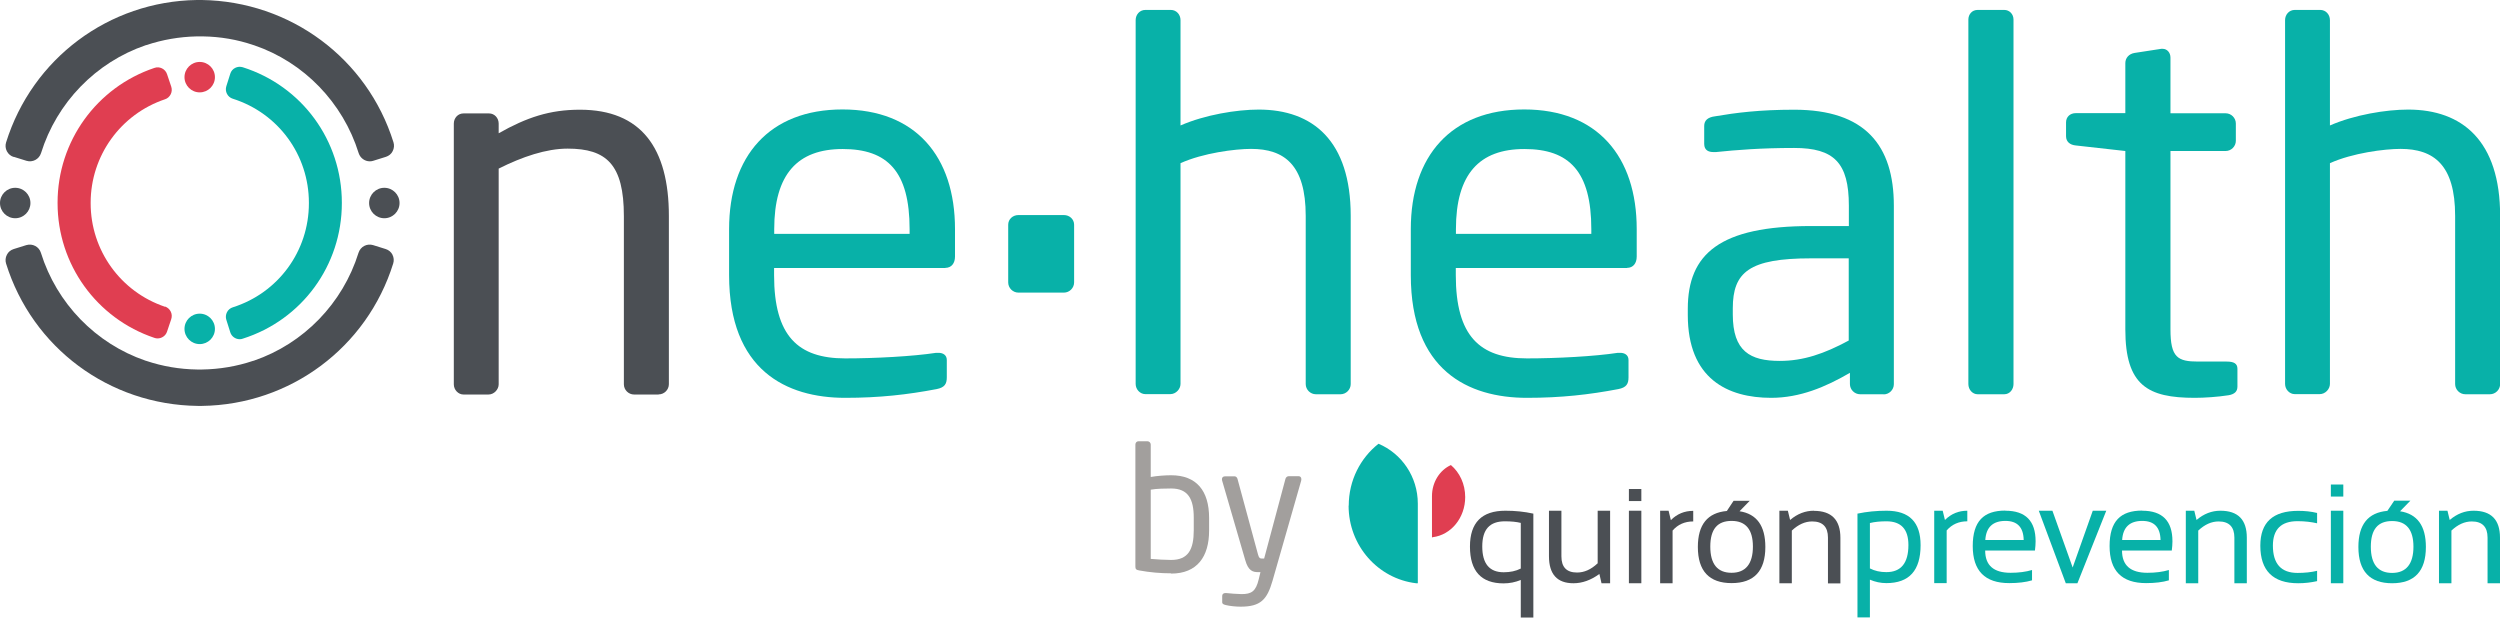
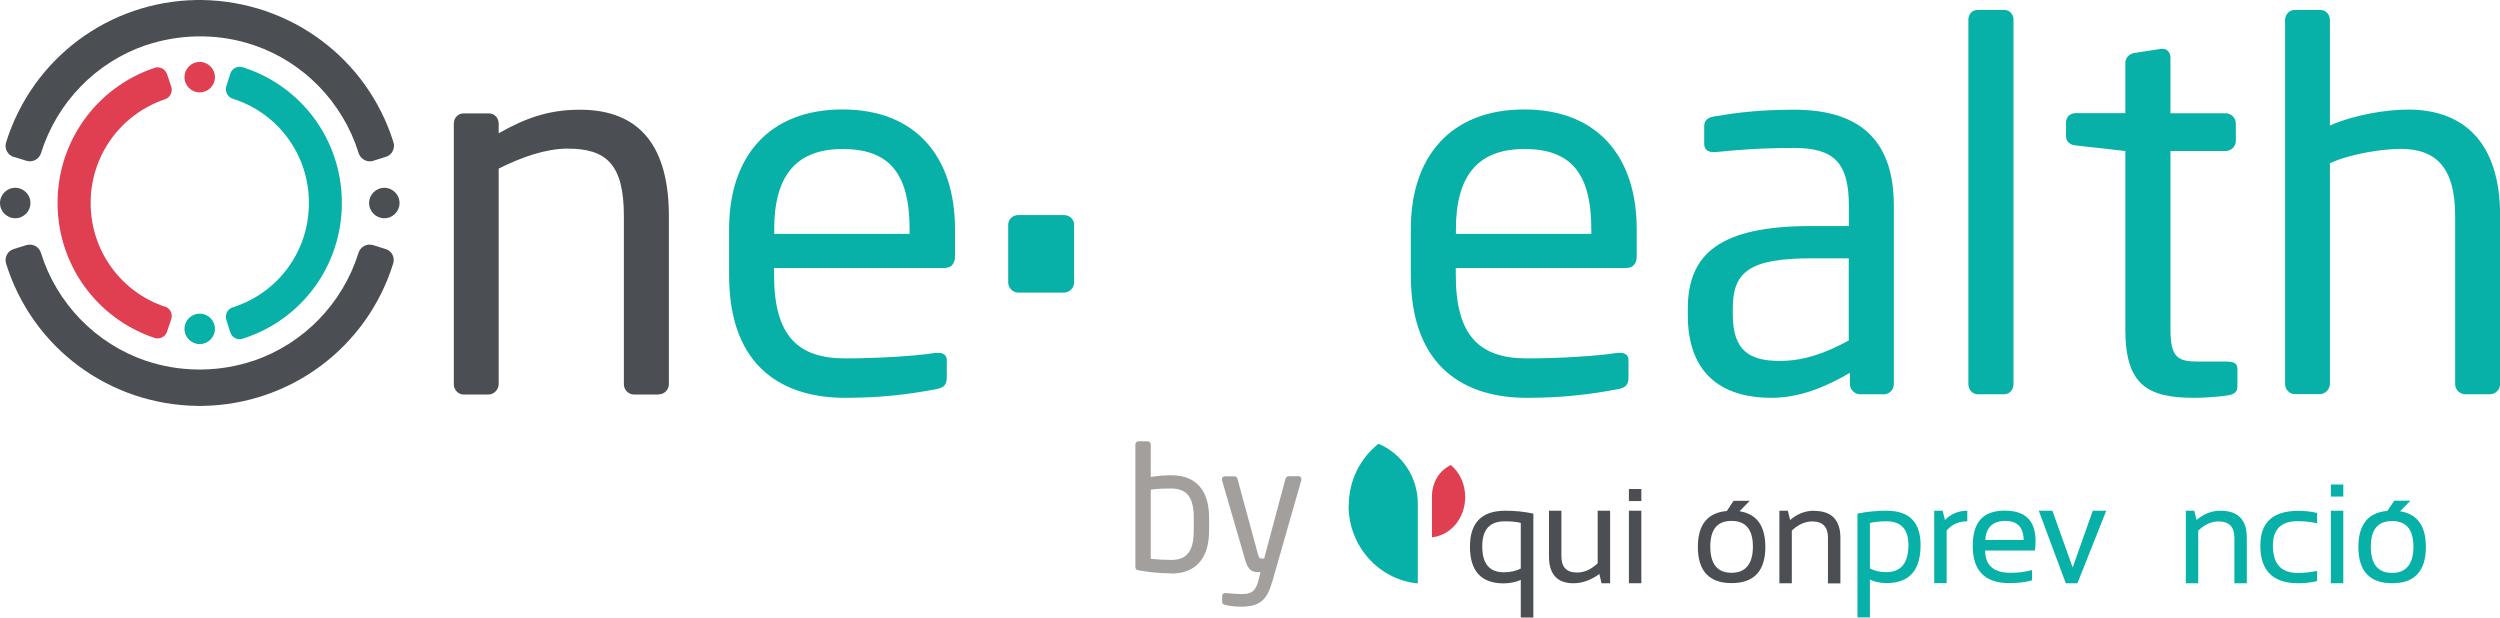
<svg xmlns="http://www.w3.org/2000/svg" id="Capa_2" data-name="Capa 2" viewBox="0 0 188.9 46.66">
  <defs>
    <style>      .cls-1 {        fill: #a29f9d;      }      .cls-1, .cls-2, .cls-3, .cls-4 {        stroke-width: 0px;      }      .cls-2 {        fill: #e03e51;      }      .cls-3 {        fill: #08b1a8;      }      .cls-4 {        fill: #4b4f54;      }    </style>
  </defs>
  <g id="Layer_1" data-name="Layer 1">
    <g>
      <g>
        <g>
          <g>
            <g id="pétalos">
              <path class="cls-2" d="m108.26,40.59c1.38-.17,2.45-1.46,2.45-3.03,0-.99-.42-1.86-1.08-2.42-.84.38-1.43,1.29-1.43,2.35v3.11h.04s.01,0,.02,0Z" />
              <path class="cls-3" d="m101.9,38.21c0,3.03,2.23,5.52,5.1,5.86.01,0,.02,0,.04,0h.09v-6.01c0-2.05-1.23-3.8-2.97-4.53-1.37,1.08-2.25,2.77-2.25,4.68Z" />
            </g>
            <g id="quirón">
              <path class="cls-4" d="m120.71,42.57c-.49.46-1,.69-1.55.69-.79,0-1.18-.41-1.18-1.22v-3.45h-.94v3.44c0,1.36.62,2.04,1.85,2.04.66,0,1.31-.23,1.96-.7l.16.7h.65v-5.48h-.94v3.98Z" />
              <rect class="cls-4" x="123.08" y="38.59" width=".94" height="5.48" />
-               <path class="cls-4" d="m126.08,38.59h-.64v5.48h.94v-3.98c.4-.46.92-.69,1.56-.69v-.8c-.66,0-1.22.23-1.69.7l-.17-.7Z" />
              <path class="cls-4" d="m131.44,38.63l.77-.79h-1.22l-.51.77c-1.46.13-2.19,1.03-2.19,2.72,0,1.82.86,2.73,2.55,2.73s2.55-.91,2.55-2.73c0-1.6-.65-2.5-1.95-2.7Zm-.6,4.65c-1.07,0-1.61-.66-1.61-1.98s.54-1.94,1.61-1.94,1.61.65,1.61,1.94-.54,1.98-1.61,1.98Z" />
              <path class="cls-4" d="m137.07,38.59c-.66,0-1.26.23-1.81.7l-.17-.7h-.64v5.48h.94v-3.98c.49-.46,1-.69,1.54-.69.79,0,1.19.41,1.19,1.22v3.46h.94v-3.44c0-1.36-.67-2.04-2-2.04Z" />
              <path class="cls-4" d="m111.07,41.3c0,1.85.85,2.78,2.54,2.78.46,0,.9-.09,1.3-.26v2.84h.95v-7.85c-.68-.15-1.38-.22-2.11-.22-1.79,0-2.68.9-2.68,2.71Zm3.84,1.66c-.37.19-.8.28-1.29.28-1.08,0-1.62-.65-1.62-1.95s.57-1.9,1.71-1.9c.48,0,.88.04,1.2.12v3.44Z" />
              <rect class="cls-4" x="123.08" y="36.95" width=".94" height=".91" />
            </g>
            <g id="prevención">
              <path class="cls-3" d="m140.35,38.81c.71-.15,1.44-.22,2.2-.22,1.72,0,2.57.87,2.57,2.6,0,1.92-.86,2.87-2.59,2.87-.43,0-.84-.09-1.24-.26v2.85h-.94v-7.84Zm.94,4.14c.37.19.78.28,1.24.28,1.11,0,1.67-.68,1.67-2.05,0-1.19-.55-1.79-1.66-1.79-.48,0-.89.04-1.25.13v3.43Z" />
              <path class="cls-3" d="m146.15,44.07v-5.48h.64l.17.7c.47-.47,1.03-.7,1.69-.7v.8c-.64,0-1.16.23-1.56.69v3.98h-.94Z" />
              <path class="cls-3" d="m151.53,38.59c1.52,0,2.28.77,2.28,2.31,0,.22-.02.45-.05.7h-3.76c0,1.12.64,1.68,1.92,1.68.61,0,1.15-.07,1.62-.21v.78c-.47.14-1.05.21-1.72.21-1.84,0-2.76-.93-2.76-2.8s.82-2.68,2.46-2.68Zm-1.52,2.21h2.9c-.02-.96-.48-1.44-1.38-1.44-.95,0-1.46.48-1.52,1.44Z" />
              <path class="cls-3" d="m154.06,38.59h1.02l1.53,4.29,1.52-4.29h1.02l-2.18,5.48h-.88l-2.04-5.48Z" />
-               <path class="cls-3" d="m161.87,38.59c1.52,0,2.28.77,2.28,2.31,0,.22-.02.45-.05.7h-3.76c0,1.12.64,1.68,1.92,1.68.61,0,1.15-.07,1.62-.21v.78c-.47.14-1.05.21-1.72.21-1.84,0-2.76-.93-2.76-2.8s.82-2.68,2.46-2.68Zm-1.52,2.21h2.9c-.02-.96-.48-1.44-1.38-1.44-.95,0-1.46.48-1.52,1.44Z" />
              <path class="cls-3" d="m165.16,44.07v-5.48h.64l.17.7c.55-.47,1.15-.7,1.8-.7,1.34,0,2,.68,2,2.04v3.44h-.94v-3.45c0-.81-.4-1.22-1.19-1.22-.54,0-1.05.23-1.54.69v3.98h-.94Z" />
              <path class="cls-3" d="m175.08,43.91c-.44.1-.92.16-1.43.16-1.9,0-2.86-.95-2.86-2.84,0-1.76.95-2.63,2.86-2.63.51,0,.99.05,1.43.16v.78c-.44-.1-.93-.16-1.48-.16-1.24,0-1.86.62-1.86,1.85,0,1.37.62,2.06,1.86,2.06.54,0,1.04-.05,1.48-.16v.78Z" />
              <path class="cls-3" d="m177.06,36.61v.91h-.94v-.91h.94Zm0,1.98v5.48h-.94v-5.48h.94Z" />
              <path class="cls-3" d="m181.35,38.63l.78-.8h-1.22l-.52.77c-1.46.13-2.19,1.03-2.19,2.73,0,1.83.86,2.74,2.55,2.74s2.55-.91,2.55-2.74c0-1.6-.65-2.5-1.96-2.7Zm-.6,4.66c-1.07,0-1.61-.66-1.61-1.98s.54-1.94,1.61-1.94,1.61.65,1.61,1.94-.54,1.98-1.61,1.98Z" />
-               <path class="cls-3" d="m184.29,44.07v-5.48h.64l.17.7c.55-.47,1.15-.7,1.8-.7,1.34,0,2,.68,2,2.04v3.44h-.94v-3.45c0-.81-.4-1.22-1.19-1.22-.54,0-1.05.23-1.54.69v3.98h-.94Z" />
            </g>
          </g>
          <g>
            <path class="cls-1" d="m88.49,43.32c-.79,0-1.61-.07-2.42-.22-.24-.04-.28-.12-.28-.3v-9.21c0-.13.09-.25.24-.25h.67c.13,0,.25.11.25.25v2.45c.5-.09,1.12-.13,1.54-.13,1.91,0,2.87,1.16,2.87,3.23v.95c0,1.97-.9,3.25-2.87,3.25Zm1.71-4.2c0-1.41-.42-2.21-1.71-2.21-.41,0-1.11.01-1.54.09v5.23c.45.04,1.09.08,1.54.08,1.3,0,1.71-.8,1.71-2.24v-.95Z" />
            <path class="cls-1" d="m98.32,36.31l-2.17,7.58c-.41,1.42-.9,1.95-2.41,1.95-.37,0-.83-.05-1.11-.12-.16-.04-.28-.08-.28-.21v-.49c0-.14.11-.21.25-.21h.04c.29.03.88.08,1.17.08.75,0,1.08-.2,1.3-1.12l.13-.54h-.18c-.39,0-.74-.09-.97-.91l-1.75-6.02s-.01-.07-.01-.09c0-.13.08-.22.24-.22h.72c.11,0,.2.11.22.21l1.55,5.71c.07.26.16.29.25.29h.21l1.61-6.02c.03-.11.13-.2.25-.2h.74c.13,0,.21.09.21.22,0,.03,0,.07-.01.09Z" />
          </g>
        </g>
        <path class="cls-3" d="m71.43,20.25h-12.94v.54c0,4.6,1.81,6.29,5.37,6.29,2.24,0,5.1-.15,6.87-.42h.19c.31,0,.62.15.62.54v1.31c0,.5-.16.77-.77.89-2.2.42-4.33.66-6.91.66-4.44,0-8.77-2.08-8.77-9.27v-3.48c0-5.52,3.05-9.04,8.57-9.04s8.5,3.55,8.5,9.04v2.08c0,.5-.27.85-.73.85Zm-2.7-2.93c0-4.36-1.66-6.06-5.06-6.06s-5.17,1.89-5.17,6.06v.35h10.23v-.35Z" />
-         <path class="cls-3" d="m101.28,29.79h-1.85c-.42,0-.77-.35-.77-.77v-12.71c0-3.86-1.62-5.06-4.13-5.06-1.2,0-3.63.31-5.33,1.08v16.68c0,.39-.35.77-.77.77h-1.89c-.39,0-.73-.35-.73-.77V1.52c0-.42.31-.77.73-.77h1.93c.42,0,.73.35.73.77v7.96c1.85-.81,4.25-1.2,5.91-1.2,4.09,0,6.95,2.36,6.95,8.03v12.71c0,.42-.35.77-.77.77Z" />
        <path class="cls-3" d="m122.94,20.25h-12.94v.54c0,4.6,1.81,6.29,5.37,6.29,2.24,0,5.1-.15,6.87-.42h.19c.31,0,.62.15.62.54v1.31c0,.5-.16.77-.77.89-2.2.42-4.33.66-6.91.66-4.44,0-8.77-2.08-8.77-9.27v-3.48c0-5.52,3.05-9.04,8.57-9.04s8.5,3.55,8.5,9.04v2.08c0,.5-.27.85-.73.85Zm-2.7-2.93c0-4.36-1.66-6.06-5.06-6.06s-5.17,1.89-5.17,6.06v.35h10.23v-.35Z" />
        <path class="cls-3" d="m142.33,29.79h-1.78c-.42,0-.77-.35-.77-.77v-.85c-1.85,1.08-3.79,1.89-5.95,1.89-3.28,0-6.3-1.43-6.3-6.26v-.46c0-4.17,2.43-6.26,9.31-6.26h2.86v-1.54c0-3.24-1.12-4.36-4.13-4.36-2.51,0-4.36.15-5.91.31h-.19c-.35,0-.7-.12-.7-.62v-1.35c0-.42.27-.66.81-.73,1.58-.27,3.36-.5,5.99-.5,5.37,0,7.53,2.7,7.53,7.26v13.48c0,.42-.35.77-.77.77Zm-2.63-10.27h-2.86c-4.67,0-5.91,1.04-5.91,3.78v.46c0,2.78,1.31,3.51,3.55,3.51,1.78,0,3.36-.54,5.21-1.54v-6.22Z" />
        <path class="cls-3" d="m151.44,29.79h-2.01c-.39,0-.7-.35-.7-.77V1.48c0-.39.27-.73.7-.73h2.01c.39,0,.7.31.7.73v27.54c0,.39-.27.77-.7.77Z" />
        <path class="cls-3" d="m168.35,29.87c-.77.12-1.78.19-2.51.19-3.55,0-5.25-.93-5.25-5.17v-13.48l-3.75-.42c-.42-.04-.73-.27-.73-.7v-1.04c0-.42.31-.7.73-.7h3.75v-3.78c0-.39.27-.7.7-.77l2.01-.31h.12c.31,0,.58.27.58.66v4.21h4.17c.42,0,.77.35.77.77v1.31c0,.42-.35.77-.77.77h-4.17v13.48c0,2.12.54,2.43,2.09,2.43h2.16c.54,0,.81.15.81.54v1.35c0,.35-.19.58-.7.66Z" />
        <path class="cls-3" d="m188.13,29.79h-1.85c-.42,0-.77-.35-.77-.77v-12.71c0-3.86-1.62-5.06-4.13-5.06-1.2,0-3.63.31-5.33,1.08v16.68c0,.39-.35.77-.77.77h-1.89c-.39,0-.73-.35-.73-.77V1.52c0-.42.31-.77.73-.77h1.93c.42,0,.73.35.73.77v7.96c1.85-.81,4.25-1.2,5.91-1.2,4.09,0,6.95,2.36,6.95,8.03v12.71c0,.42-.35.77-.77.77Z" />
        <path class="cls-3" d="m80.39,22.11h-3.44c-.42,0-.77-.35-.77-.77v-4.36c0-.42.35-.73.77-.73h3.44c.42,0,.77.31.77.73v4.36c0,.42-.35.77-.77.77Z" />
      </g>
      <path class="cls-4" d="m49.76,29.81h-1.85c-.42,0-.77-.35-.77-.77v-12.71c0-3.9-1.31-5.1-4.25-5.1-1.62,0-3.44.62-5.21,1.51v16.3c0,.39-.35.77-.77.77h-1.89c-.39,0-.73-.35-.73-.77V9.34c0-.42.31-.77.73-.77h1.93c.42,0,.73.35.73.77v.73c2.12-1.2,3.86-1.78,6.14-1.78,4.63,0,6.72,2.9,6.72,8.03v12.71c0,.42-.35.77-.77.77Z" />
      <g>
        <g>
          <circle class="cls-4" cx="1.15" cy="15.34" r="1.15" />
          <circle class="cls-4" cx="29.04" cy="15.34" r="1.15" />
        </g>
        <g>
          <path class="cls-4" d="m29.66,19.25c-.11-.21-.29-.36-.51-.43l-.96-.3c-.46-.14-.95.11-1.1.58-1.19,3.82-4.14,6.86-7.9,8.15-.03,0-.05.01-.08.02-1.22.41-2.51.63-3.84.65-.01,0-.12,0-.13,0h-.12s-.12,0-.13,0c-1.32-.02-2.61-.24-3.83-.65-.02,0-.05-.02-.07-.02-3.76-1.29-6.71-4.33-7.9-8.15-.14-.46-.63-.72-1.1-.58l-.96.3c-.22.07-.41.22-.51.43-.11.21-.13.45-.06.67,1.98,6.35,7.78,10.67,14.48,10.75.02,0,.13,0,.15,0h.18c6.66-.09,12.46-4.41,14.44-10.76.07-.22.05-.46-.06-.67Z" />
          <path class="cls-4" d="m1.04,11.85l.96.3c.46.14.95-.11,1.1-.58,1.19-3.82,4.14-6.86,7.9-8.15.03,0,.05-.01.08-.02,1.2-.4,2.47-.62,3.78-.65h.33s.15,0,.15,0c1.31.02,2.59.24,3.79.65.02,0,.05.02.07.02,3.76,1.28,6.71,4.33,7.9,8.15.12.37.46.62.84.62.09,0,.17-.01.26-.04l.96-.3c.22-.07.41-.22.51-.43.11-.21.13-.45.06-.67C27.75,4.42,21.95.1,15.25,0h-.16s-.22,0-.22,0C8.22.1,2.44,4.42.46,10.76c-.07.22-.05.46.06.67.11.21.29.36.51.43Z" />
        </g>
      </g>
      <g>
        <circle class="cls-3" cx="15.09" cy="24.85" r="1.15" />
        <path class="cls-3" d="m25.83,15.32c0-4.7-3.01-8.82-7.49-10.24-.39-.12-.82.09-.94.49l-.3.95c-.06.19-.04.4.05.57.09.18.25.31.44.37,3.44,1.09,5.75,4.25,5.75,7.86,0,0,0,.01,0,.02,0,0,0,.01,0,.02,0,3.61-2.31,6.77-5.75,7.86-.19.06-.35.19-.44.37-.09.18-.11.38-.05.57l.3.95c.1.32.4.52.71.52.08,0,.15-.01.23-.04,4.48-1.42,7.49-5.54,7.49-10.24,0,0,0-.01,0-.02,0,0,0-.01,0-.02Z" />
      </g>
      <g>
        <path class="cls-2" d="m12.47,23.18c-3.36-1.13-5.62-4.27-5.62-7.82,0,0,0-.01,0-.02,0,0,0-.01,0-.02,0-3.55,2.26-6.69,5.62-7.82.19-.06.34-.2.43-.38.09-.18.1-.38.04-.57l-.32-.95c-.13-.39-.56-.61-.95-.47-4.38,1.47-7.32,5.56-7.32,10.18,0,0,0,.01,0,.02,0,0,0,.01,0,.02,0,4.62,2.94,8.71,7.32,10.18.08.03.16.04.24.04.31,0,.61-.2.71-.51l.32-.95c.06-.19.05-.39-.04-.57-.09-.18-.24-.31-.43-.38Z" />
        <circle class="cls-2" cx="15.09" cy="5.83" r="1.15" />
      </g>
    </g>
  </g>
</svg>